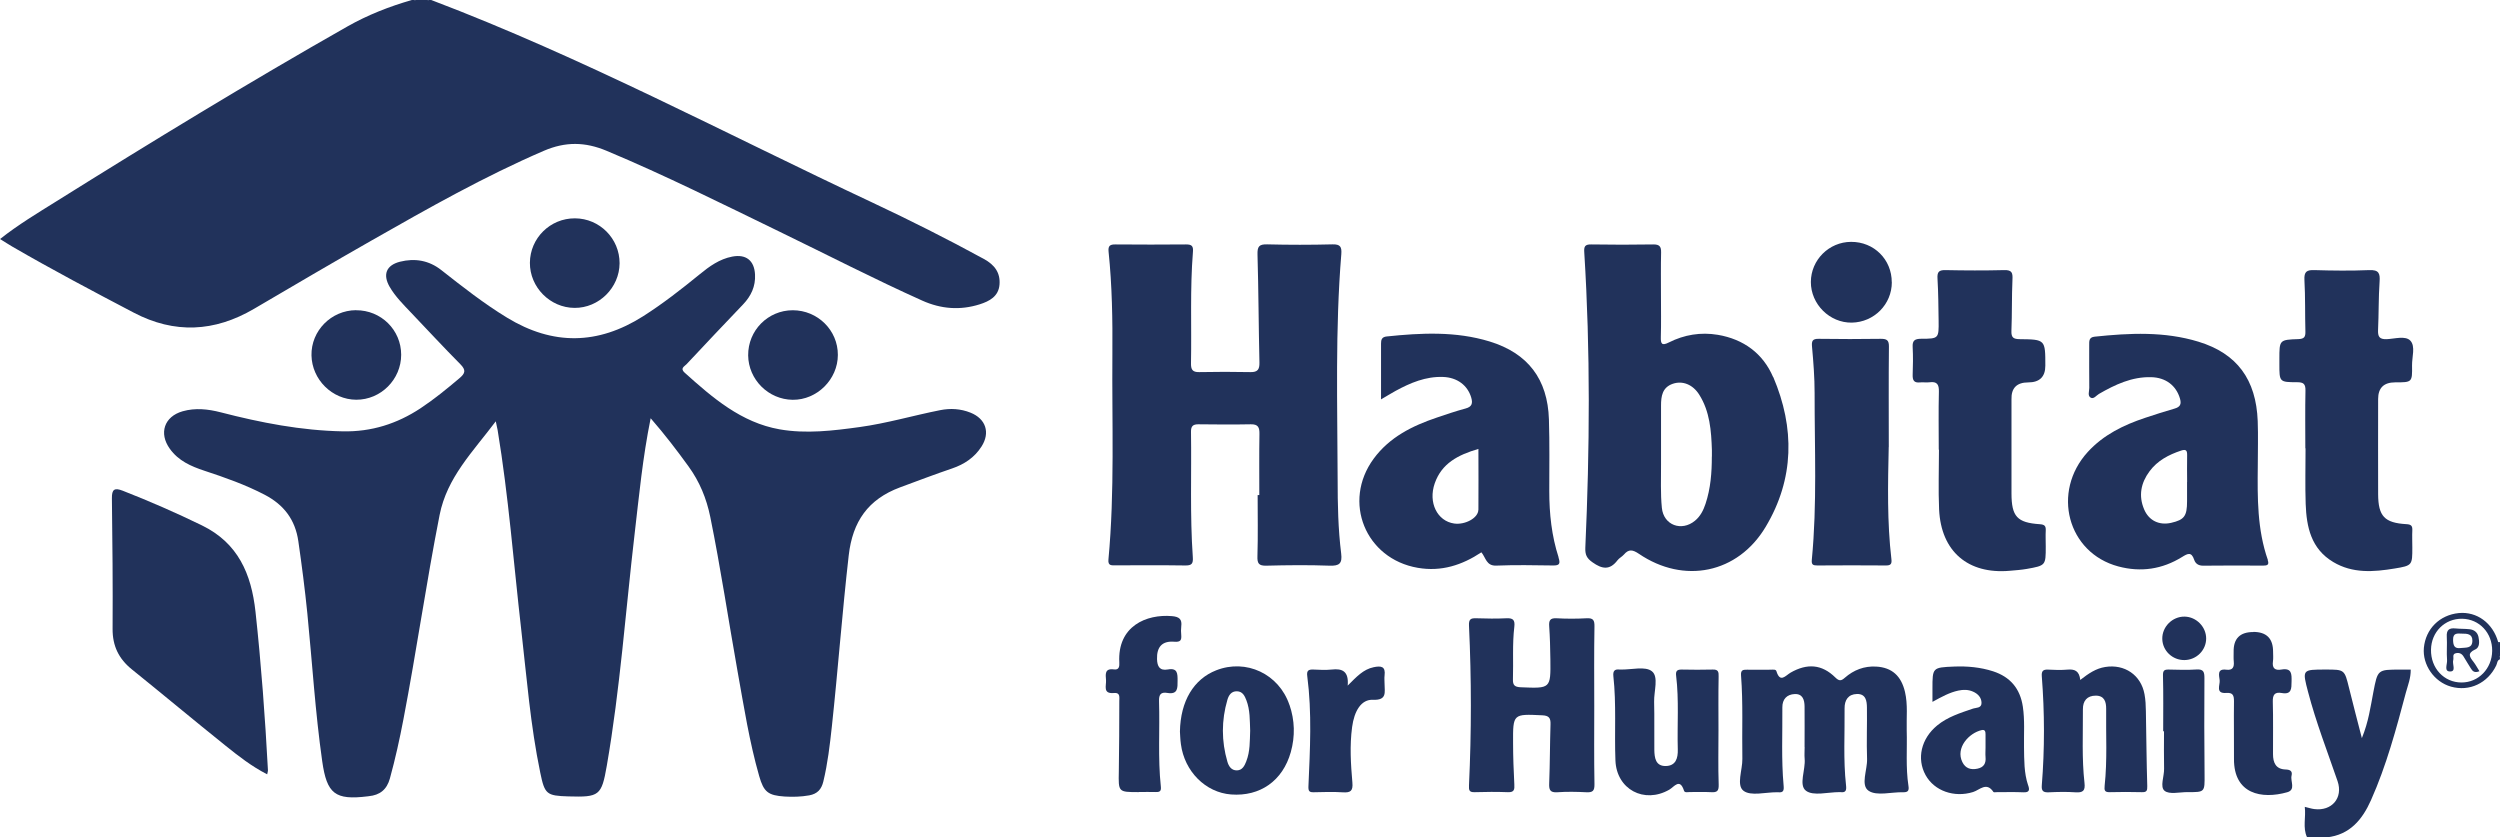
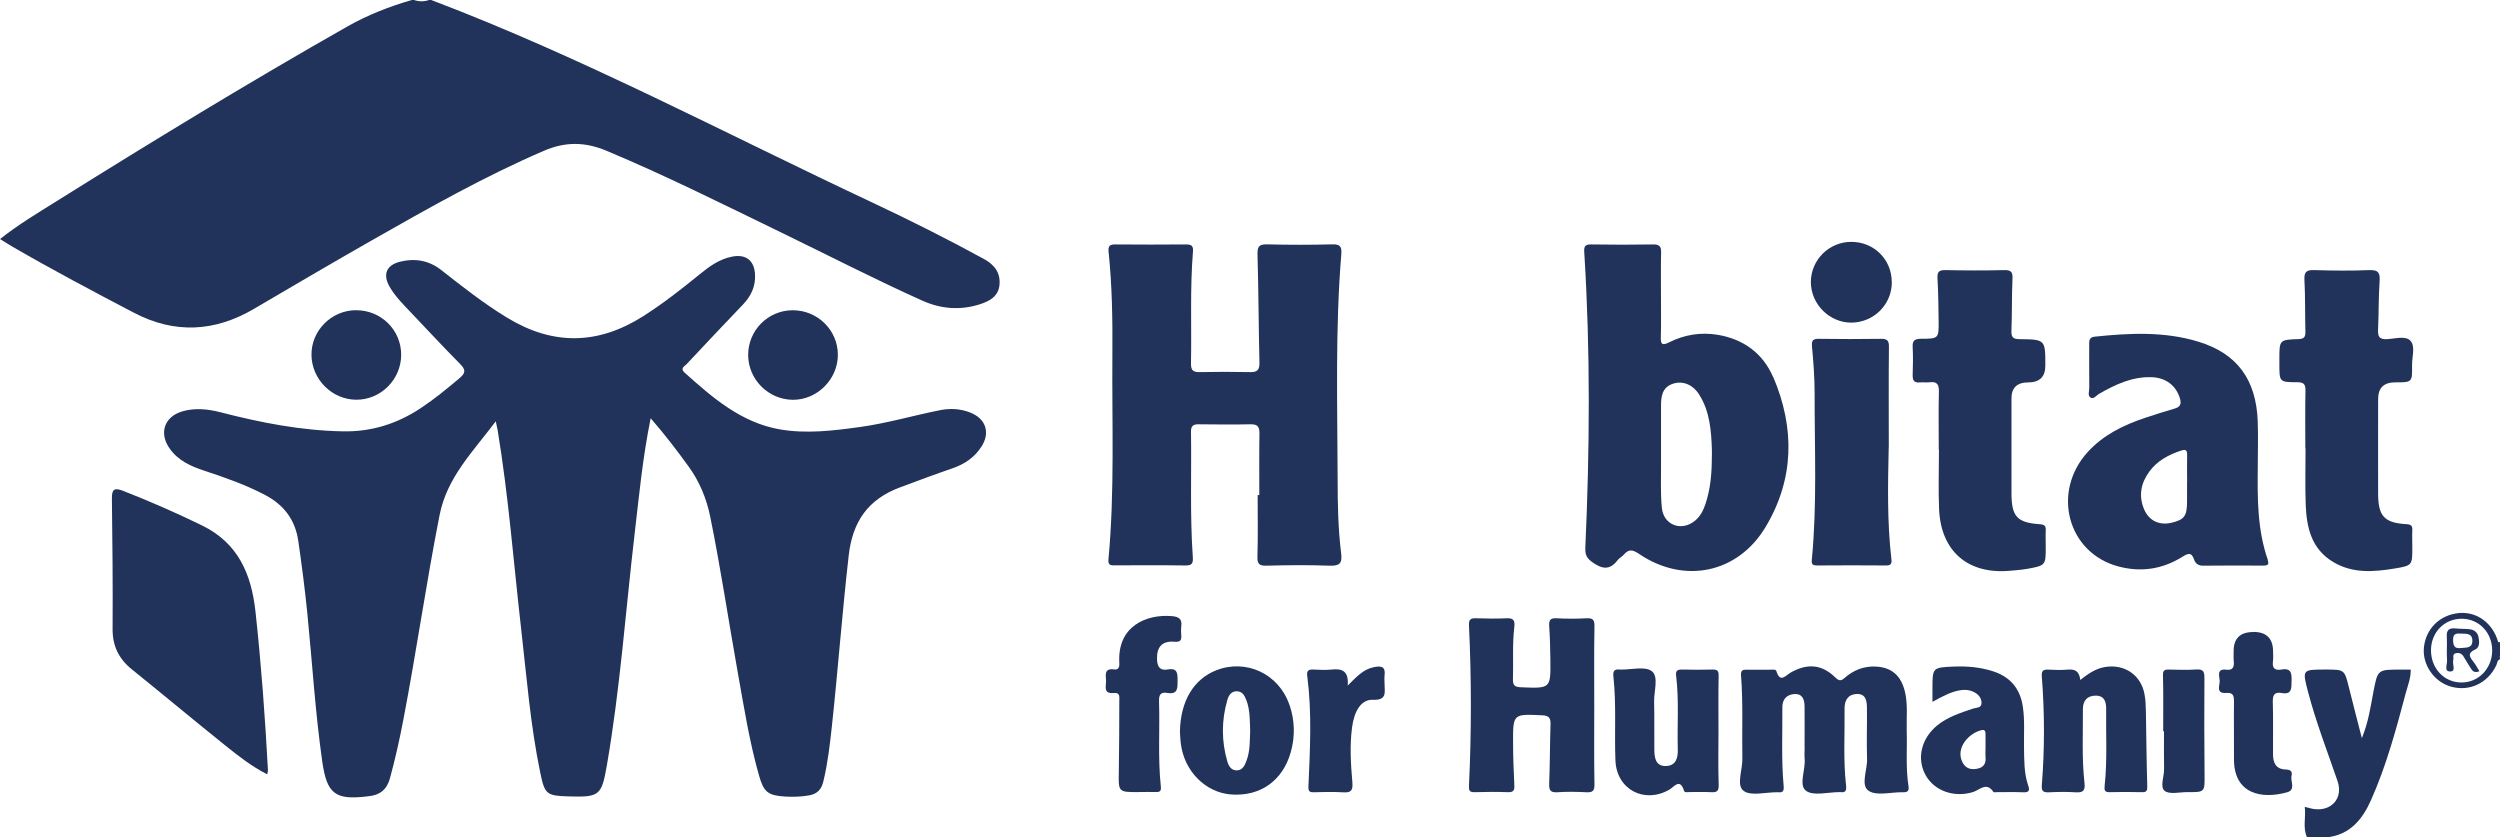
<svg xmlns="http://www.w3.org/2000/svg" id="Layer_2" version="1.1" viewBox="0 0 361.25 121">
  <defs>
    <style>
      .st0 {
        fill: #21325b;
      }
    </style>
  </defs>
  <g id="Layer_8">
    <g id="BL4Zj1.tif">
      <g>
        <path class="st0" d="M62.31,0c21.91,8.31,42.57,19.34,63.75,29.27,5.45,2.56,10.84,5.27,16.13,8.16,1.53.84,2.38,1.98,2.24,3.7-.14,1.7-1.45,2.4-2.88,2.85-2.82.89-5.58.67-8.28-.54-6.95-3.12-13.73-6.62-20.58-9.94-8.29-4.02-16.53-8.15-25.04-11.71-3.11-1.3-5.94-1.34-9.06,0-8.59,3.7-16.69,8.29-24.79,12.9-5.73,3.26-11.41,6.6-17.1,9.94-5.7,3.34-11.48,3.64-17.37.55-5.88-3.08-11.76-6.19-17.51-9.52-.57-.33-1.13-.7-1.81-1.12,2.63-2.08,5.37-3.72,8.06-5.4C21.96,20.45,35.94,11.92,50.19,3.83c2.95-1.67,6.08-2.9,9.33-3.83h.31c.72.25,1.44.25,2.17,0h.31Z" />
        <path class="st0" d="M361.25,94.97c-.55-.68-.22-1.47-.27-2.21.09,0,.18.02.27.04v2.17Z" />
-         <path class="st0" d="M62,0c-.72.5-1.44.49-2.17,0h2.17Z" />
+         <path class="st0" d="M62,0h2.17Z" />
        <path class="st0" d="M94.02,60.44c-1.16,5.71-1.67,11.18-2.31,16.64-1.31,11.2-2.1,22.46-4.03,33.58-.75,4.33-1.09,4.55-5.54,4.42-3.16-.09-3.43-.31-4.07-3.42-1.42-6.82-1.96-13.76-2.75-20.66-1.1-9.62-1.83-19.28-3.41-28.84-.05-.29-.12-.58-.27-1.28-3.33,4.43-7.05,8.11-8.12,13.55-1.93,9.8-3.34,19.69-5.22,29.49-.55,2.88-1.18,5.74-1.96,8.57-.45,1.62-1.45,2.4-3.05,2.56-.05,0-.1,0-.15.02-4.72.58-5.91-.35-6.58-5.07-1.01-7.09-1.44-14.24-2.15-21.37-.35-3.49-.8-6.95-1.3-10.42-.45-3.13-2.1-5.27-4.85-6.71-2.8-1.46-5.75-2.5-8.73-3.48-1.93-.64-3.75-1.43-4.99-3.17-1.62-2.25-.81-4.66,1.85-5.42,1.84-.52,3.67-.32,5.5.15,5.8,1.5,11.64,2.64,17.66,2.75,4.13.08,7.81-1.09,11.21-3.33,1.98-1.31,3.81-2.81,5.62-4.34.86-.72.98-1.18.14-2.03-2.43-2.45-4.78-4.99-7.16-7.49-1.1-1.16-2.24-2.29-3.05-3.68-1.03-1.78-.51-3.13,1.48-3.64,2.16-.54,4.19-.2,5.98,1.21,3.08,2.42,6.14,4.83,9.51,6.88,6.62,4.03,13.11,3.93,19.63-.2,2.88-1.83,5.55-3.92,8.19-6.07,1.4-1.15,2.87-2.21,4.7-2.56,2-.39,3.2.57,3.3,2.59.09,1.71-.57,3.1-1.72,4.31-2.74,2.87-5.47,5.75-8.18,8.65-.29.31-.97.59-.28,1.21,4.05,3.64,8.18,7.22,13.74,8.2,3.83.67,7.71.2,11.55-.33,3.94-.54,7.75-1.67,11.63-2.44,1.5-.3,2.98-.21,4.4.36,2.22.89,2.87,2.89,1.59,4.89-1.01,1.59-2.49,2.57-4.25,3.17-2.53.86-5.03,1.81-7.54,2.74-4.6,1.72-6.84,4.92-7.4,9.81-.94,8.24-1.55,16.51-2.44,24.76-.29,2.66-.6,5.32-1.23,7.93-.27,1.12-.85,1.78-2.04,2-1.18.21-2.36.24-3.54.17-2.4-.16-3.03-.65-3.69-2.96-1.42-4.96-2.21-10.05-3.12-15.11-1.33-7.45-2.44-14.93-3.95-22.35-.55-2.68-1.55-5.1-3.15-7.3-1.66-2.29-3.37-4.54-5.45-6.93h0Z" />
        <path class="st0" d="M181.97,71.53c0-2.94-.03-5.88.02-8.81.02-.95-.18-1.43-1.25-1.41-2.52.05-5.05.03-7.58,0-.79,0-1.07.28-1.06,1.09.09,6.03-.16,12.06.26,18.08.07.97-.14,1.25-1.11,1.23-3.35-.05-6.7-.02-10.05-.02-.58,0-1.12.09-1.03-.84.92-9.87.49-19.77.57-29.66.04-4.95-.04-9.9-.55-14.82-.09-.86.21-1.06,1-1.05,3.4.03,6.81.03,10.21,0,.83,0,1.05.25.98,1.08-.43,5.35-.18,10.71-.28,16.07-.02.9.19,1.32,1.18,1.3,2.47-.05,4.95-.05,7.42,0,1.02.02,1.31-.38,1.29-1.37-.12-5.2-.13-10.41-.28-15.61-.03-1.16.21-1.51,1.4-1.48,3.14.08,6.29.08,9.43,0,1.15-.03,1.36.37,1.28,1.42-.89,10.85-.56,21.73-.53,32.6,0,3.55.07,7.12.51,10.65.18,1.45-.26,1.81-1.68,1.76-3.04-.11-6.08-.08-9.12,0-1.12.03-1.34-.33-1.3-1.39.09-2.93.03-5.87.03-8.81h.23v-.02Z" />
        <path class="st0" d="M38.59,111.88c-2.23-1.14-4.13-2.63-6-4.13-4.54-3.64-9-7.37-13.53-11.02-1.9-1.53-2.81-3.4-2.79-5.87.04-6.28-.02-12.57-.1-18.85-.02-1.31.37-1.57,1.57-1.1,3.88,1.52,7.69,3.18,11.44,5.01,5.23,2.55,7.14,7.01,7.74,12.47.83,7.63,1.39,15.27,1.8,22.93,0,.14-.05.28-.11.56h-.02Z" />
        <path class="st0" d="M333.12,64.79c0-2.78-.04-5.57.02-8.35.02-.97-.29-1.21-1.22-1.21-2.55,0-2.55-.05-2.55-2.6v-.77c0-2.73,0-2.77,2.76-2.86.86-.03,1.02-.35,1-1.11-.07-2.47,0-4.95-.14-7.42-.07-1.23.34-1.48,1.46-1.44,2.63.08,5.26.11,7.89,0,1.4-.06,1.6.46,1.51,1.68-.16,2.31-.11,4.64-.22,6.95-.04.96.17,1.39,1.25,1.35,1.17-.05,2.71-.54,3.42.22.76.82.22,2.36.24,3.58.04,2.44.01,2.44-2.43,2.44-1.65,0-2.47.8-2.47,2.41,0,4.59-.02,9.18,0,13.77.02,3.16.92,4.13,4.09,4.31.7.04.88.26.85.9-.04.82,0,1.65,0,2.47,0,2.56,0,2.62-2.56,3.04-3.03.5-6.06.74-8.87-.94-3.2-1.91-3.86-5.05-3.98-8.39-.09-2.68-.02-5.36-.02-8.04h-.03Z" />
        <path class="st0" d="M280.15,64.97c0-2.78-.05-5.57.02-8.35.03-1.06-.26-1.53-1.36-1.38-.46.06-.93-.03-1.39.02-.84.08-1.06-.3-1.04-1.08.05-1.34.07-2.68,0-4.02-.06-.98.32-1.2,1.24-1.21,2.53,0,2.54-.05,2.51-2.62-.03-2.01-.04-4.02-.16-6.03-.06-.93.13-1.29,1.13-1.27,2.83.06,5.67.07,8.51,0,1.12-.03,1.24.4,1.19,1.36-.11,2.47-.05,4.95-.15,7.42-.04.99.31,1.19,1.22,1.2,3.68.04,3.68.07,3.68,3.83,0,1.61-.83,2.42-2.48,2.42-1.65,0-2.46.82-2.41,2.45,0,4.54-.01,9.07,0,13.61.01,3.32.81,4.21,4.1,4.43.7.05.88.27.85.91-.04.77,0,1.55,0,2.32,0,2.73,0,2.74-2.74,3.23-.81.14-1.64.2-2.46.27-6.03.53-9.92-2.79-10.21-8.84-.13-2.88-.02-5.77-.02-8.66h-.04,0Z" />
        <path class="st0" d="M272.92,64.61c-.12,5.41-.24,10.82.39,16.2.08.67-.1.91-.8.9-3.3-.03-6.6-.02-9.89,0-.63,0-.89-.09-.81-.85.77-8.02.39-16.06.4-24.09,0-2.21-.17-4.43-.37-6.63-.08-.86.04-1.2.99-1.18,2.99.05,5.98.04,8.97,0,.84,0,1.16.2,1.15,1.12-.05,4.84-.02,9.68-.02,14.52h-.01Z" />
        <path class="st0" d="M230.37,102.01c0,3.76-.04,7.52.03,11.28.02.99-.24,1.24-1.18,1.19-1.39-.07-2.79-.1-4.17,0-1.11.08-1.23-.39-1.19-1.33.11-2.83.1-5.67.19-8.5.03-.91-.24-1.25-1.2-1.29-4.22-.2-4.23-.23-4.21,3.97,0,2.01.08,4.02.18,6.02.04.72,0,1.16-.93,1.12-1.6-.06-3.2-.05-4.79,0-.82.03-.86-.3-.83-1.01.36-7.67.36-15.35,0-23.03-.05-.97.25-1.12,1.08-1.09,1.44.05,2.89.07,4.33,0,.99-.05,1.25.28,1.14,1.23-.3,2.51-.12,5.05-.2,7.57-.03.85.23,1.13,1.12,1.17,4.33.18,4.34.21,4.29-4.02-.02-1.6-.06-3.2-.17-4.79-.06-.84.12-1.21,1.06-1.16,1.44.08,2.89.08,4.33,0,.99-.06,1.17.29,1.15,1.23-.07,3.81-.03,7.62-.03,11.44Z" />
        <path class="st0" d="M260.76,107.95c0-1.96.02-3.92,0-5.87-.01-.95-.27-1.84-1.43-1.79-1.13.05-1.79.75-1.78,1.92.03,3.76-.16,7.53.18,11.28.07.74-.02,1.08-.82.99h-.15c-1.65-.01-3.77.59-4.82-.21-1.07-.81-.14-3.02-.17-4.61-.07-4.02.12-8.04-.19-12.05-.06-.79.27-.85.86-.84,1.13.02,2.27,0,3.4,0,.3,0,.76-.09.85.21.53,1.75,1.31.65,2.04.22,2.42-1.39,4.54-1.21,6.47.69.55.54.84.52,1.37.05,1.29-1.13,2.81-1.72,4.54-1.62,2.29.13,3.62,1.36,4.16,3.66.43,1.84.2,3.7.25,5.54.08,2.68-.16,5.36.25,8.03.1.63-.01.95-.76.93-1.7-.05-3.81.58-4.99-.21-1.21-.81-.17-3.02-.23-4.61-.09-2.47.02-4.95-.02-7.42-.01-.95-.15-1.99-1.44-1.96-1.27.03-1.8.89-1.79,2.07.04,3.71-.2,7.42.21,11.12.08.72-.01,1.1-.82.99h-.15c-1.65,0-3.76.6-4.82-.2-1.09-.82-.04-3.02-.19-4.62-.05-.56,0-1.13,0-1.7h0Z" />
        <path class="st0" d="M300.6,98.25c1.22-.95,2.27-1.66,3.6-1.87,2.79-.45,5.17,1.15,5.68,3.93.15.8.19,1.64.2,2.46.07,3.6.09,7.21.2,10.81.02.67-.08.91-.78.89-1.54-.04-3.09-.04-4.64,0-.73.02-.81-.26-.74-.92.4-3.7.17-7.41.22-11.11.01-1.01-.24-1.91-1.49-1.92-1.27,0-1.88.75-1.87,1.97.02,3.55-.17,7.11.23,10.65.13,1.13-.22,1.42-1.3,1.35-1.28-.09-2.58-.06-3.86,0-.79.03-1.08-.17-1.01-1.02.42-5.24.41-10.49,0-15.74-.06-.76.18-1.01.92-.97.93.05,1.86.08,2.78,0,1.02-.09,1.72.15,1.86,1.51v-.02Z" />
        <path class="st0" d="M248.32,105.65c0,2.57-.06,5.15.03,7.72.03.93-.23,1.15-1.08,1.1-1.03-.06-2.06,0-3.09-.02-.29,0-.74.13-.84-.19-.6-1.88-1.41-.57-2.13-.15-3.63,2.08-7.62-.05-7.78-4.22-.16-4.06.15-8.14-.3-12.19-.08-.77.2-1.04.93-.95h.15c1.54.03,3.54-.52,4.49.25,1.01.8.28,2.89.32,4.41.06,2.32,0,4.63.03,6.95.02,1.12.17,2.35,1.64,2.33,1.45-.02,1.79-1.11,1.75-2.4-.1-3.55.19-7.11-.24-10.64-.09-.7.15-.91.81-.9,1.49.03,2.99.04,4.48,0,.82-.03.87.36.85,1.04-.05,2.62-.02,5.25-.02,7.87h0Z" />
        <path class="st0" d="M336.21,120.99h-2.84c-.66-1.41-.14-2.87-.33-4.4.58.14.97.27,1.37.32,2.53.33,4.2-1.61,3.37-4.03-1.47-4.28-3.11-8.5-4.26-12.88-.85-3.25-.88-3.25,2.54-3.25,2.74,0,2.72,0,3.38,2.67.56,2.29,1.17,4.58,1.85,7.24.97-2.37,1.25-4.53,1.66-6.65.63-3.25.59-3.26,3.91-3.25h1.49c.02,1.22-.41,2.26-.7,3.32-1.4,5.27-2.81,10.54-5.04,15.54-1.25,2.81-3.06,5.02-6.4,5.38h0Z" />
        <path class="st0" d="M164.54,114.46c-2.96,0-2.93,0-2.87-2.97.06-3.4.06-6.79.07-10.19,0-.54.16-1.25-.76-1.16-1.67.16-1.1-1.06-1.16-1.86s-.23-1.74,1.14-1.55c.76.11.81-.45.78-1-.29-5.28,3.94-7.01,7.6-6.7,1.07.09,1.49.45,1.35,1.5-.05.41-.04.82,0,1.23.06.76-.11,1.04-1.01.97-1.76-.14-2.54.76-2.49,2.51.03,1.05.37,1.71,1.56,1.5,1.43-.26,1.41.61,1.41,1.63s.06,2.02-1.47,1.76c-.94-.16-1.24.22-1.21,1.18.13,4.11-.18,8.24.26,12.34.07.64-.12.82-.72.8-.82-.03-1.65,0-2.47,0h-.01Z" />
        <path class="st0" d="M325.59,91.31c1.93,0,2.88.96,2.87,2.88,0,.46.05.93-.02,1.39-.14.99.31,1.33,1.22,1.17,1.52-.27,1.49.66,1.47,1.74-.01,1.02.01,1.91-1.42,1.65-1-.18-1.32.24-1.29,1.26.07,2.52.02,5.05.03,7.58,0,1.22.4,2.16,1.8,2.21.63.02,1.05.2.88.89-.2.81.65,2.04-.63,2.4-3.69,1.04-7.72.27-7.69-4.81.02-2.78-.04-5.57,0-8.35,0-.82-.15-1.26-1.1-1.19-1.63.13-.89-1.15-.97-1.84-.07-.65-.42-1.7.95-1.52.93.12,1.17-.36,1.09-1.18-.05-.46-.01-.93-.02-1.39-.04-1.91.9-2.87,2.83-2.87v-.02Z" />
-         <path class="st0" d="M83.08,31.55c3.57.01,6.46,2.93,6.45,6.49-.02,3.53-2.99,6.48-6.51,6.45-3.54-.02-6.47-2.99-6.45-6.52.02-3.56,2.94-6.44,6.51-6.42Z" />
        <path class="st0" d="M114.55,44.83c3.6,0,6.53,2.89,6.52,6.45,0,3.54-3.01,6.53-6.53,6.49-3.51-.04-6.39-2.92-6.43-6.42-.03-3.6,2.85-6.51,6.44-6.52Z" />
        <path class="st0" d="M51.45,44.83c3.61-.02,6.52,2.85,6.52,6.43s-2.95,6.52-6.5,6.5c-3.48-.02-6.39-2.91-6.46-6.41-.07-3.55,2.85-6.51,6.44-6.53h0Z" />
        <path class="st0" d="M194.72,99.09c1.31-1.3,2.27-2.37,3.78-2.68,1.07-.22,1.74-.13,1.57,1.2-.05.41,0,.82,0,1.24,0,1.16.4,2.36-1.69,2.27-1.68-.07-2.69,1.61-3,3.94-.36,2.68-.19,5.36.04,8.02.11,1.25-.29,1.48-1.4,1.41-1.39-.09-2.78-.04-4.17-.01-.67.02-.81-.17-.78-.88.23-5.3.52-10.6-.17-15.89-.11-.8.16-.99.89-.96.87.04,1.76.09,2.63,0,1.55-.18,2.51.24,2.32,2.35h-.02Z" />
        <path class="st0" d="M273.37,40.78c0,3.2-2.57,5.78-5.78,5.84-3.2.05-5.93-2.66-5.92-5.88.01-3.18,2.62-5.78,5.81-5.79,3.31-.02,5.89,2.55,5.88,5.84h.01Z" />
        <path class="st0" d="M312.58,105.66c0-2.68.04-5.36-.03-8.03-.02-.72.17-.89.82-.88,1.34.03,2.69.08,4.02-.01,1.04-.07,1.15.38,1.15,1.26-.03,4.64-.03,9.28.02,13.91.02,2.56.07,2.57-2.49,2.55-1.13,0-2.6.37-3.29-.19-.7-.57-.04-2.09-.07-3.19-.04-1.8-.01-3.61-.01-5.41h-.12,0Z" />
-         <path class="st0" d="M315.66,95.38c-1.74.02-3.17-1.34-3.21-3.05-.04-1.75,1.45-3.25,3.21-3.23,1.7.02,3.13,1.47,3.13,3.16s-1.39,3.1-3.14,3.12h.01Z" />
        <path class="st0" d="M256.22,54.5c-1.46-3.42-4.27-5.49-8-6.12-2.46-.41-4.84-.02-7.06,1.1-1.01.51-1.2.23-1.17-.79.06-2.01.02-4.02.02-6.03s-.03-4.12.02-6.18c.02-.86-.24-1.17-1.13-1.16-2.99.05-5.98.05-8.97,0-.95-.02-1.06.34-1,1.19.89,14.21.79,28.42.15,42.63-.04,1,.19,1.52,1.03,2.11,1.39.99,2.5,1.18,3.62-.29.24-.32.65-.51.92-.82.71-.83,1.27-.72,2.18-.11,6.49,4.41,14.28,2.85,18.31-3.9,4.15-6.94,4.22-14.3,1.1-21.64h-.02ZM247.36,65.96c0,2.32-.17,4.62-.91,6.84-.31.94-.75,1.81-1.53,2.45-1.93,1.59-4.53.65-4.78-1.86-.21-2.09-.11-4.21-.12-6.32,0-2.83,0-5.66,0-8.48,0-1.35.19-2.61,1.69-3.13,1.41-.49,2.9.09,3.83,1.57,1.54,2.44,1.74,5.22,1.83,8.01,0,.31,0,.62,0,.93h-.01Z" />
        <path class="st0" d="M327.71,80.93c-1.55-4.42-1.51-9-1.46-13.59,0-2.16.07-4.33-.01-6.49-.23-6.03-3-9.77-8.55-11.47-4.93-1.51-9.97-1.26-15.02-.73-.83.09-.78.64-.78,1.23,0,2.06-.01,4.12.01,6.18,0,.48-.28,1.14.22,1.41.43.23.8-.33,1.18-.55,2.34-1.35,4.76-2.49,7.54-2.42,2.14.05,3.61,1.23,4.16,3.07.24.81.06,1.23-.77,1.47-1.43.41-2.85.87-4.27,1.34-3.11,1.04-6.01,2.45-8.27,4.92-5.28,5.78-2.94,14.59,4.41,16.55,3.25.87,6.34.41,9.2-1.36.81-.5,1.36-.81,1.76.4.18.55.62.86,1.31.85,2.89-.04,5.77-.02,8.66-.01.57,0,.9-.1.66-.78l.02-.02ZM316.03,69.65v2.77c0,2.16-.39,2.69-2.3,3.13-1.71.39-3.21-.31-3.9-1.94-.84-1.97-.47-3.83.78-5.51,1.14-1.54,2.76-2.39,4.56-2.99.76-.25.88.03.87.69-.03,1.28,0,2.57,0,3.85h-.01Z" />
-         <path class="st0" d="M225.22,80.55c-1.01-3.11-1.35-6.33-1.35-9.59,0-3.45.06-6.9-.05-10.35-.18-5.82-3.03-9.57-8.58-11.27-4.88-1.49-9.87-1.24-14.87-.72-.68.07-.82.46-.81,1.05,0,2.57,0,5.14,0,8.04.88-.51,1.47-.88,2.09-1.22,2.15-1.17,4.37-2.11,6.87-2.02,2.06.07,3.55,1.22,4.07,2.97.24.82.13,1.34-.82,1.59-1.39.37-2.75.84-4.12,1.3-3.56,1.2-6.86,2.83-9.16,5.96-4.55,6.21-1.19,14.46,6.38,15.76,3.41.59,6.4-.39,9.19-2.24.64.76.7,1.98,2.15,1.92,2.73-.11,5.46-.06,8.19-.02,1,.02,1.08-.29.8-1.17h.02ZM213.62,73.68c-.02,1.17-1.91,2.19-3.49,1.97-2.45-.35-3.78-3.03-2.81-5.81,1-2.87,3.35-4.11,6.31-4.97,0,3.06.03,5.93,0,8.81Z" />
        <path class="st0" d="M186.32,101.85c-1.52-4.48-6.26-6.69-10.58-4.99-3.23,1.27-5.16,4.41-5.24,8.85.03.39.04,1.11.14,1.82.52,3.95,3.57,6.99,7.25,7.27,4.21.32,7.47-1.99,8.63-6.12.64-2.29.58-4.59-.19-6.83h0ZM180.09,110.01c-.25.63-.56,1.29-1.35,1.31-.79.02-1.19-.59-1.38-1.25-.87-2.98-.87-5.97,0-8.95.19-.65.56-1.25,1.38-1.23s1.12.67,1.36,1.29c.55,1.42.49,2.93.55,4.41-.06,1.49,0,2.99-.56,4.41h0Z" />
        <path class="st0" d="M293.06,113.47c-.6-1.79-.56-3.65-.59-5.5-.03-1.95.12-3.91-.17-5.86-.39-2.61-1.82-4.3-4.31-5.11-1.84-.59-3.73-.76-5.65-.68-3.1.13-3.1.15-3.1,3.2v1.9c1.35-.74,2.47-1.36,3.74-1.63.74-.16,1.44-.15,2.12.15.71.31,1.23.86,1.23,1.64s-.8.66-1.28.83c-1.8.62-3.62,1.18-5.13,2.42-2.31,1.9-2.99,4.79-1.67,7.18,1.26,2.28,4.13,3.29,6.86,2.44.96-.3,1.94-1.52,2.94-.01.05.08.3.03.45.03,1.29,0,2.58-.04,3.87.02.87.04.94-.32.7-1.01h0ZM285.76,111.07c-.95.2-1.74-.01-2.2-.95-1.01-2.06.95-4.2,2.79-4.62.53-.12.56.27.56.66v1.85c0,.46-.04.93,0,1.38.09.91-.25,1.49-1.16,1.68h.01Z" />
        <g>
          <path class="st0" d="M357.68,93.85c.66-.31.6-1.15.46-1.82-.15-.68-.64-1.04-1.32-1.11-.66-.07-1.34-.04-2-.11-.91-.09-1.32.2-1.26,1.19.07,1.13-.05,2.27.04,3.39.05.58-.49,1.65.45,1.64.91,0,.27-1.08.44-1.65.11-.35-.2-.88.42-1,.52-.1.87.11,1.13.58.3.54.66,1.04.97,1.58.26.44.55.75,1.27.45-.31-.49-.55-.95-.86-1.35-.55-.7-.94-1.24.24-1.79h.02ZM355.58,93.64c-.9.12-1.09-.33-1.11-1.15-.03-1.08.62-.95,1.29-.93.73,0,1.52.02,1.5,1.04-.02,1.14-.96.95-1.68,1.04h0Z" />
          <path class="st0" d="M360.98,92.76c-.77-2.74-3.09-4.43-5.7-4.17-2.76.28-4.77,2.29-5.03,5.01-.23,2.47,1.49,4.94,3.92,5.62,2.67.75,5.3-.5,6.54-3.07.15-.3.11-.74.53-.88v-.31c-.4-.7.05-1.5-.27-2.21h0ZM355.69,98.62c-2.53,0-4.46-2.07-4.41-4.74.04-2.57,2-4.51,4.5-4.47,2.49.04,4.37,2.05,4.34,4.64-.03,2.57-1.98,4.58-4.44,4.57h.01Z" />
        </g>
      </g>
    </g>
  </g>
</svg>